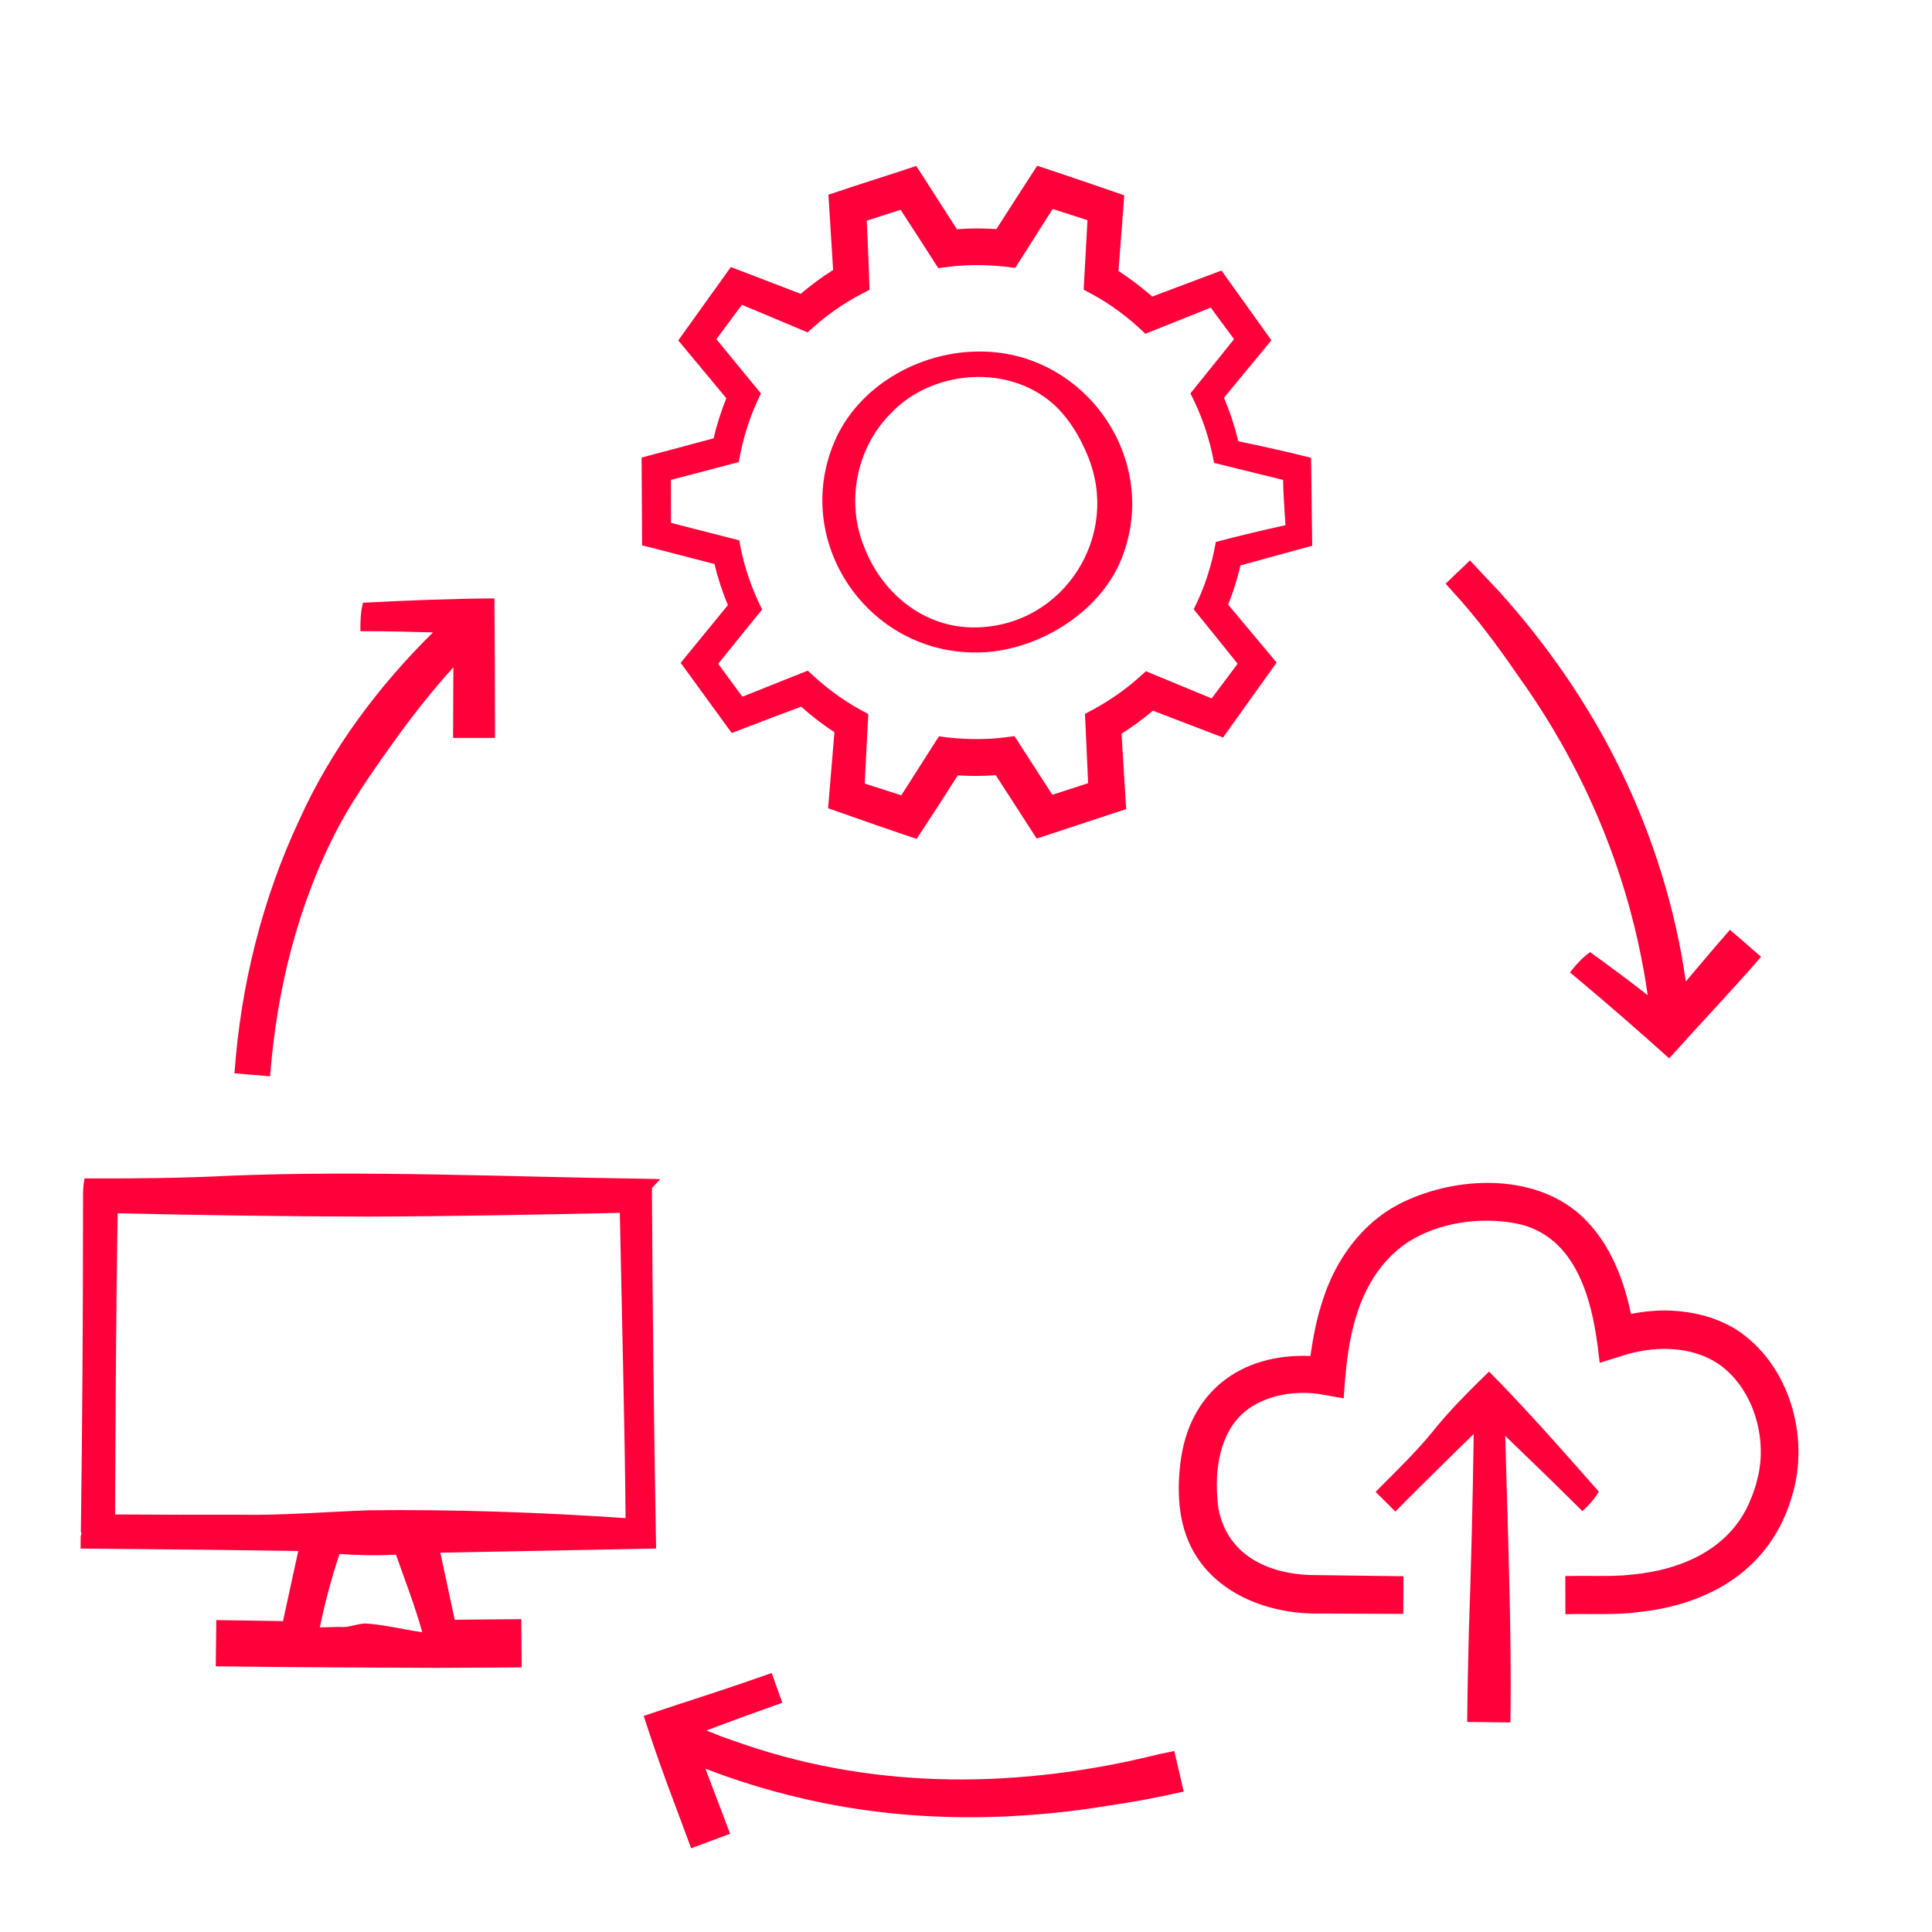
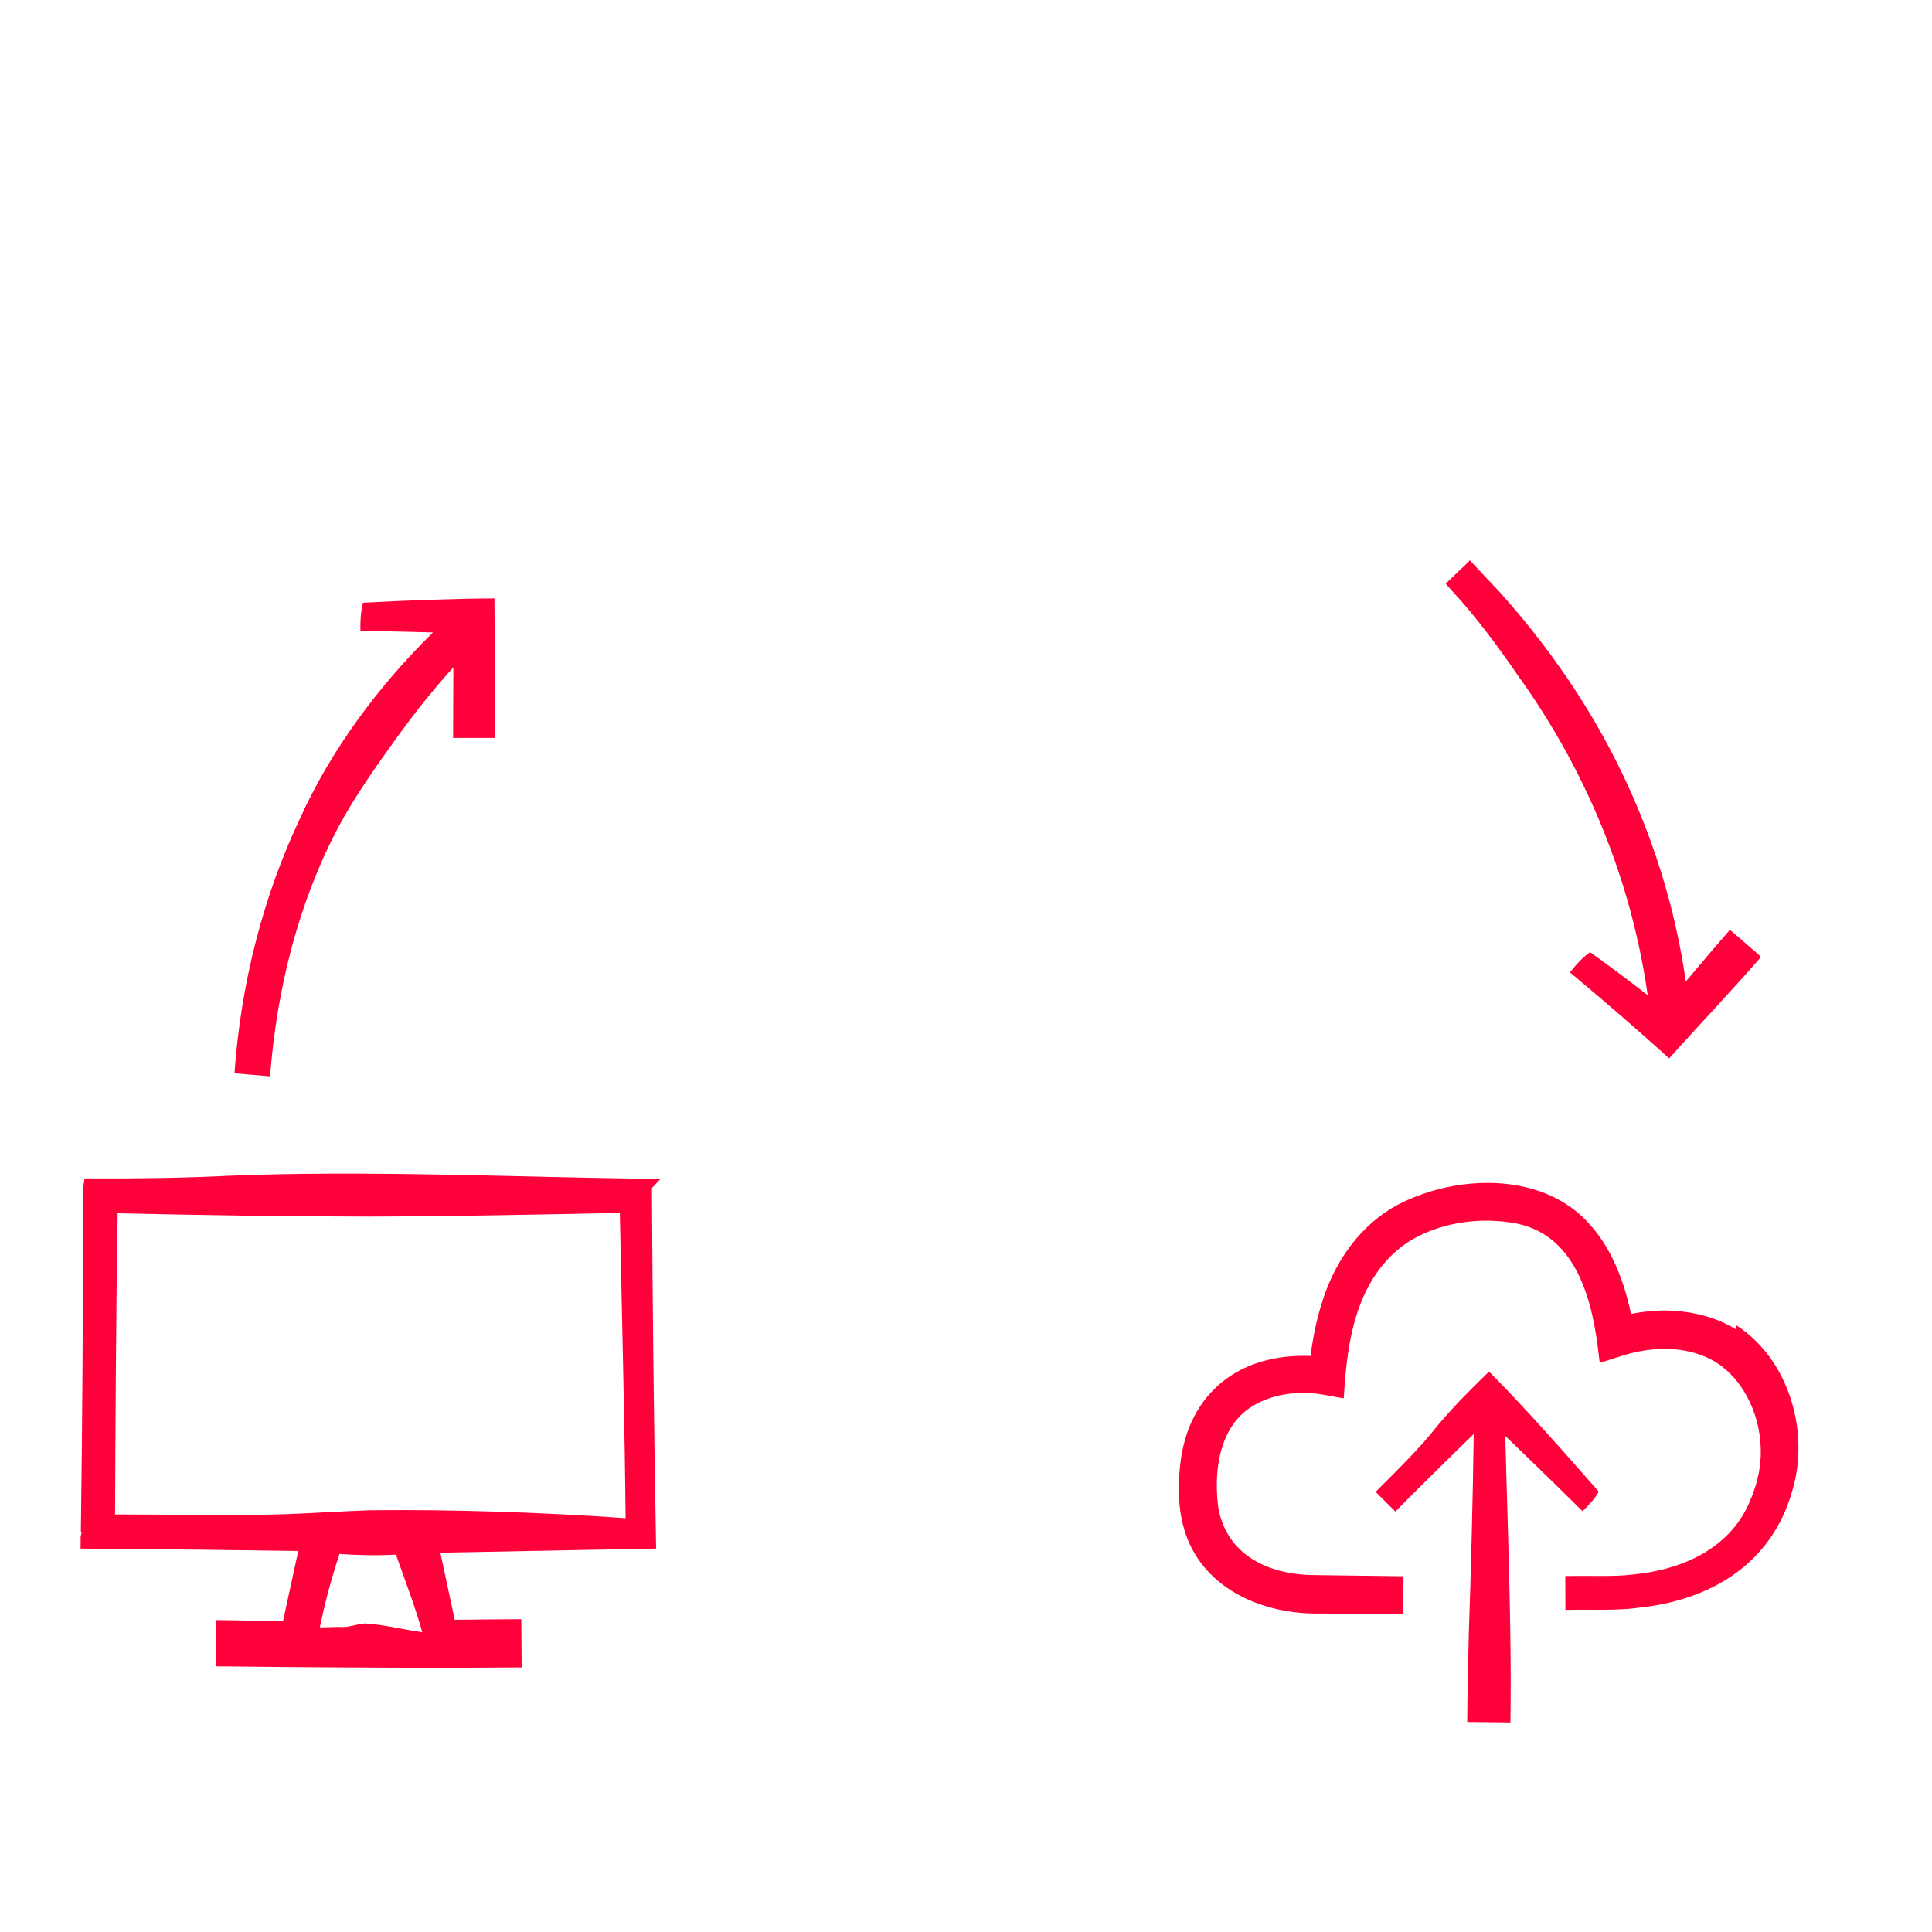
<svg xmlns="http://www.w3.org/2000/svg" id="Ebene_1" viewBox="0 0 500 500">
  <defs>
    <style>.cls-1{fill:#ff003a;}</style>
  </defs>
-   <path class="cls-1" d="M167.94,141.57l16.97,4.4c.86,3.63,2.03,7.19,3.47,10.63-1.51,1.84-11.1,13.57-11.1,13.57l-1.12,1.37c.18.24,11.66,16.02,12.2,16.77l1.02,1.4,1.63-.63,8.85-3.39s5.48-2.05,7.47-2.8c2.7,2.4,5.57,4.62,8.62,6.6-.22,2.63-1.44,17.29-1.44,17.29l-.2,2.39,2.41.85c5.66,2,14.83,5.21,20.51,7.08,3.59-5.43,7.14-10.93,10.64-16.44,3.27.21,6.56.2,9.83-.04,2.92,4.53,10.13,15.62,10.59,16.4l2.57-.85c1.47-.45,19.77-6.55,20.59-6.76-.03-.44-.87-14.23-1.2-19.53,2.84-1.79,5.56-3.78,8.12-5.96,4.55,1.74,15.8,6.05,15.8,6.05l2.35.9c2-2.79,11.86-16.61,13.86-19.4-.3-.39-9.33-11.15-12.54-15,1.33-3.3,2.4-6.69,3.2-10.15,2.72-.75,16.61-4.55,16.61-4.55l1.95-.53-.03-1.95-.24-18.98-.03-1.83c-6.14-1.54-12.61-3.01-18.84-4.28-.03-.1-.19-.79-.19-.79-.88-3.57-2.07-7.08-3.51-10.47,1.32-1.61,11.29-13.69,11.29-13.69l.98-1.19-.91-1.27-11.05-15.44-.95-1.33-1.56.58s-14.03,5.27-16.37,6.15c-2.74-2.42-5.65-4.63-8.73-6.61.37-4.81,1.47-18.95,1.5-19.59l-2.22-.77c-5.57-1.92-14.73-5.06-20.32-6.89-2.87,4.4-7.37,11.44-10.56,16.4-3.4-.24-6.82-.23-10.22.03-2.83-4.38-9.95-15.57-10.53-16.37-.46.22-19.17,6.19-20.39,6.67l-2.32.76.15,2.43,1.06,17.06c-2.94,1.85-5.74,3.92-8.38,6.18-2.77-1.06-15.99-6.14-15.99-6.14l-2.1-.81-1.29,1.81c-.64.92-12.05,16.78-12.32,17.19.02.05,9.32,11.19,12.45,14.97-1.37,3.37-2.48,6.84-3.3,10.37l-16.77,4.48-1.86.5c0,2.5.12,20.2.12,22.72l1.76.45ZM320.42,114.16c-.09-.02-.17-.04-.25-.05.11-.02.2.02.25.05ZM189.78,119.95h0s1.42-.37,1.42-.37c1.02-6.16,2.96-12.16,5.73-17.75-3.83-4.69-7.72-9.35-11.53-14.06,1.92-2.61,4.63-6.26,6.6-8.89,4.77,1.97,11.03,4.64,15.4,6.46l1.61.68c4.28-3.97,9.06-7.46,14.25-10.1l1.78-.92c-.14-3.78-.24-7.64-.43-11.42-.1-2.15-.19-4.3-.3-6.46,2.92-.93,5.84-1.88,8.77-2.83,2.98,4.61,9.17,14.15,9.75,15.11l2.22-.29c5.85-.79,11.84-.61,17.68.22l1.19-1.86s6.42-10.1,8.51-13.39l9.01,2.9-.87,15.86-.11,2.13,1.84.99c5.18,2.75,9.9,6.34,14.13,10.42.35-.16,11.96-4.78,16.91-6.77,1.63,2.21,4.48,6.06,6.03,8.16-3.25,4.03-10.67,13.32-11.29,14.04,2.91,5.64,4.99,11.72,6.12,17.99l1.52.37,16.33,4.03c.1,3.85.35,7.69.63,11.72-6.11,1.33-12.02,2.77-18.02,4.33-1.03,6.05-2.97,11.95-5.73,17.43,3.78,4.7,7.61,9.38,11.37,14.1-1.34,1.8-5.21,6.96-6.72,8.97-2.73-1.13-15.46-6.39-15.46-6.39l-1.55-.65-1.33,1.2c-4.34,3.94-9.23,7.21-14.45,9.83l.09,1.96c.17,3.9.49,11.05.73,15.99l-9.26,3c-2.91-4.51-9.35-14.43-9.78-15.17l-2.02.26c-5.82.77-11.75.61-17.56-.21l-1.08,1.69s-6.68,10.49-8.65,13.57l-9.47-3.04c.28-5.29.85-17.19.93-17.99l-1.64-.89c-5.13-2.75-9.83-6.32-14.03-10.35-.32.11-12.13,4.84-16.92,6.75-1.55-2.11-4.76-6.47-6.26-8.51,3.18-3.92,10.84-13.46,11.38-14.05-2.85-5.64-4.87-11.68-5.94-17.91l-1.49-.38-16.17-4.14-.02-11.12c2.85-.75,16.16-4.25,16.16-4.25Z" />
-   <path class="cls-1" d="M252.78,168.87c14.92-.06,31.26-9.69,37.22-23.65,10.91-26.06-9.26-54.83-37.22-54.24-15.29.24-30.83,9.11-36.91,23.52-10.9,26.03,8.87,54.64,36.91,54.36ZM230.25,107.28c11.53-12.53,33.8-13.42,45.01.04,2.68,3.22,4.69,6.85,6.22,10.6,8.64,20.67-6.14,43.96-28.7,44.45-13.3.35-24.3-8.52-29.02-20.54-4.85-11.5-2.3-25.53,6.49-34.54Z" />
-   <path class="cls-1" d="M449.28,344.05c-5.52-3.43-12.12-4.86-18.56-4.9-2.9,0-5.81.34-8.62.89-2.1-10.04-6.26-20.22-14.51-26.8-12.55-9.88-32.17-8.57-45.75-1.5-9.53,5.04-16.17,14.38-19.43,24.48-1.61,4.79-2.58,9.75-3.26,14.71-18.14-.75-31.58,9.39-33.69,27.93-.97,8.13-.37,16.84,4.15,23.9,6.8,10.69,20.18,15.14,32.35,14.82,2.52.02,17.37.06,20.16.09h1.05c0-.1.05-8.34.05-8.66v-1.08s-1.1-.01-1.1-.01c-4.53-.05-16.68-.21-21.03-.28-11.79.13-23.29-4.48-25.75-17.16-1.13-8.22-.31-18.15,5.81-24.25,4.74-4.57,12.03-6.2,18.57-5.65,2.58.23,5.37.89,8.03,1.31.65-10.24,1.74-20.78,6.86-29.79,2.4-4.24,5.7-7.94,9.73-10.62,8.12-5.16,18.75-6.64,28.11-4.84,15.86,3.21,19.85,20.57,21.36,34.51l.2,1.56,1.51-.48c2.16-.65,5.44-1.81,7.59-2.25,7.32-1.69,15.73-1.16,21.99,3.25,7.72,5.64,11.37,15.96,10.46,25.35-.13.69-.27,2.18-.43,2.85-.15.59-.53,2.2-.69,2.8-.38,1.06-.82,2.63-1.31,3.64-5,12.89-17.93,18.5-30.96,19.65-4.56.56-11.28.22-15.92.35h-1.15s0,1.14,0,1.14l.03,7.61v1.12s1.11,0,1.11,0c5.16-.12,12.51.23,17.59-.51,18.83-1.92,34.6-11.28,40-30.25,4.61-15.24-.8-34.08-14.54-42.92Z" />
+   <path class="cls-1" d="M449.28,344.05c-5.52-3.43-12.12-4.86-18.56-4.9-2.9,0-5.81.34-8.62.89-2.1-10.04-6.26-20.22-14.51-26.8-12.55-9.88-32.17-8.57-45.75-1.5-9.53,5.04-16.17,14.38-19.43,24.48-1.61,4.79-2.58,9.75-3.26,14.71-18.14-.75-31.58,9.39-33.69,27.93-.97,8.13-.37,16.84,4.15,23.9,6.8,10.69,20.18,15.14,32.35,14.82,2.52.02,17.37.06,20.16.09h1.05c0-.1.05-8.34.05-8.66v-1.08s-1.1-.01-1.1-.01c-4.53-.05-16.68-.21-21.03-.28-11.79.13-23.29-4.48-25.75-17.16-1.13-8.22-.31-18.15,5.81-24.25,4.74-4.57,12.03-6.2,18.57-5.65,2.58.23,5.37.89,8.03,1.31.65-10.24,1.74-20.78,6.86-29.79,2.4-4.24,5.7-7.94,9.73-10.62,8.12-5.16,18.75-6.64,28.11-4.84,15.86,3.21,19.85,20.57,21.36,34.51l.2,1.56,1.51-.48c2.16-.65,5.44-1.81,7.59-2.25,7.32-1.69,15.73-1.16,21.99,3.25,7.72,5.64,11.37,15.96,10.46,25.35-.13.69-.27,2.18-.43,2.85-.15.59-.53,2.2-.69,2.8-.38,1.06-.82,2.63-1.31,3.64-5,12.89-17.93,18.5-30.96,19.65-4.56.56-11.28.22-15.92.35h-1.15s0,1.14,0,1.14l.03,7.61s1.11,0,1.11,0c5.16-.12,12.51.23,17.59-.51,18.83-1.92,34.6-11.28,40-30.25,4.61-15.24-.8-34.08-14.54-42.92Z" />
  <path class="cls-1" d="M134.92,419.04c-5.72.04-11.51.08-17.24.15-.83-3.88-2.65-12.38-3.72-17.36l52.94-1.01,2.9-.06-.05-2.79c-.52-29.28-.89-61.27-1.03-90.5,0,0,.1-.1.09-.1l2.07-2.22s-4.21-.09-4.21-.09c-34.61-.48-72.84-2.19-107.25-.78-11.91.6-23.83.74-35.75.69h-1.78s-.22,1.37-.22,1.37c-.3,1.81-.12,4.6-.18,6.41,0,26.55-.19,56.94-.56,83.48v.34s.09.03.18.08l-.23,1.03c0,.46-.02,2.58-.02,3.09l2.48.02,28.79.27s19.4.26,25.06.34l-3.95,18.15c-5.26-.08-15.51-.27-17.26-.27-.04,3.53-.1,8.42-.14,11.96l3.77.04c16.6.22,36.86.29,53.47.36,2.79-.03,19.57-.08,21.92-.12,0-2.06-.06-6.42-.06-8.47l-.03-4.02ZM30.44,314c21.42.48,43.6.83,65,.85,21.66-.06,43.32-.5,64.97-.96.46,23.26,1.32,57.04,1.49,79.01-21.87-1.52-44.57-2.29-66.41-2.04-11.3.41-22.61,1.37-33.93,1.14-7.81.04-22.83,0-31.78-.06.11-25.22.25-52.65.67-77.94ZM87.84,421.04c-1.65.04-3.35.09-5.06.13,1.28-6.37,3.04-12.82,5.09-19.02,4.86.38,9.74.44,14.61.2,2.3,6.56,4.95,13.36,6.8,20.07-5.11-.72-9.74-1.96-14.73-2.27-2.22.09-4.38,1.16-6.71.9ZM25.64,398.34s.01,0,.02,0c-.05.21-.08.38-.08.38.03-.12.05-.26.07-.38Z" />
  <path class="cls-1" d="M69.9,278.53c1.71-22.42,7.26-44.89,17.85-64.82,4.38-8.1,9.86-15.72,15.19-23.17,4.45-6.12,9.25-12.17,14.39-17.83-.02,6.64-.05,14.68-.07,18.27,3.23,0,7.62-.01,10.84-.01v-3.54c0-8.83-.06-23.75-.14-32.56-11.13.06-22.91.53-34.01,1.12-.62,2.22-.73,5.01-.67,7.37h2.14c4.77-.02,11.04.16,16.63.31-14.17,13.99-26.29,30.19-34.53,48.4-9.68,20.6-15.22,43.04-16.84,65.7,2.71.24,6.51.53,9.23.78h0Z" />
  <path class="cls-1" d="M392.8,174.78h0c16.04,22.23,27.3,47.95,32.32,74.93.49,2.46.92,5.19,1.31,7.85-4.97-3.89-10.11-7.69-14.92-11.15-1.9,1.34-3.75,3.37-5.21,5.26l1.65,1.36c8.14,6.8,16.14,13.78,24.03,20.87,3.84-4.28,7.76-8.54,11.65-12.76,3.78-4.2,8.5-9.24,12.13-13.51l-2.67-2.34c-1.5-1.36-3.85-3.33-5.39-4.65-3.85,4.4-7.63,8.89-11.41,13.37-2.68-18.82-8.41-37.2-16.67-54.29-8.19-17-19.25-32.96-31.91-46.94-2.45-2.54-4.88-5.18-7.31-7.77-1.33,1.43-3.1,2.95-4.47,4.33l-1.8,1.71,1.8,2.02c6.18,6.68,11.73,14.21,16.88,21.71Z" />
-   <path class="cls-1" d="M303.91,453.17l-3.79.77c-35.7,8.91-72.61,9.44-107.71-2.54-1.18-.41-4.43-1.55-5.56-1.94-1.03-.41-2.59-1.03-4.03-1.61,6.51-2.48,13.08-4.85,19.64-7.18-.47-1.32-1.5-4.2-1.98-5.55l-.76-2.14c-5.36,1.88-10.76,3.73-16.15,5.49-5.65,1.83-11.35,3.71-16.98,5.6,1.84,5.72,3.83,11.49,5.9,17.13.89,2.41,5.61,15.01,6.38,17.14l3.34-1.25c1.67-.62,5.07-1.9,6.74-2.52l-1.26-3.33-5.12-13.5c7.7,2.96,15.58,5.43,23.59,7.33,26.44,6.46,54.04,6.62,80.81,2.22,6.46-.94,12.97-2.17,19.37-3.64l-.84-3.63c-.38-1.71-1.22-5.15-1.59-6.85Z" />
  <path class="cls-1" d="M409.54,391.09c1.54-1.42,3.27-3.27,4.21-5.07-8.96-10.18-18.73-21.33-28.39-31.06-5.26,5.12-10.49,10.33-15.05,16.1-3.45,4.21-8.9,9.64-12.81,13.53l-1.49,1.51,1.49,1.48c.9.87,2.74,2.74,3.63,3.61,4.22-4.33,8.56-8.57,12.86-12.82,2.45-2.44,4.93-4.84,7.41-7.24-.23,16.54-.71,35.57-1.27,51.45-.18,7.66-.36,15.39-.42,23.06,1.73.02,5.41.06,7.12.08l4.07.05.04-4.16c.18-17.6-.5-39.41-1.02-57.09l-.36-12.9c4.29,4.11,8.7,8.41,12.81,12.4,1.03.99,6.27,6.2,7.17,7.07Z" />
</svg>